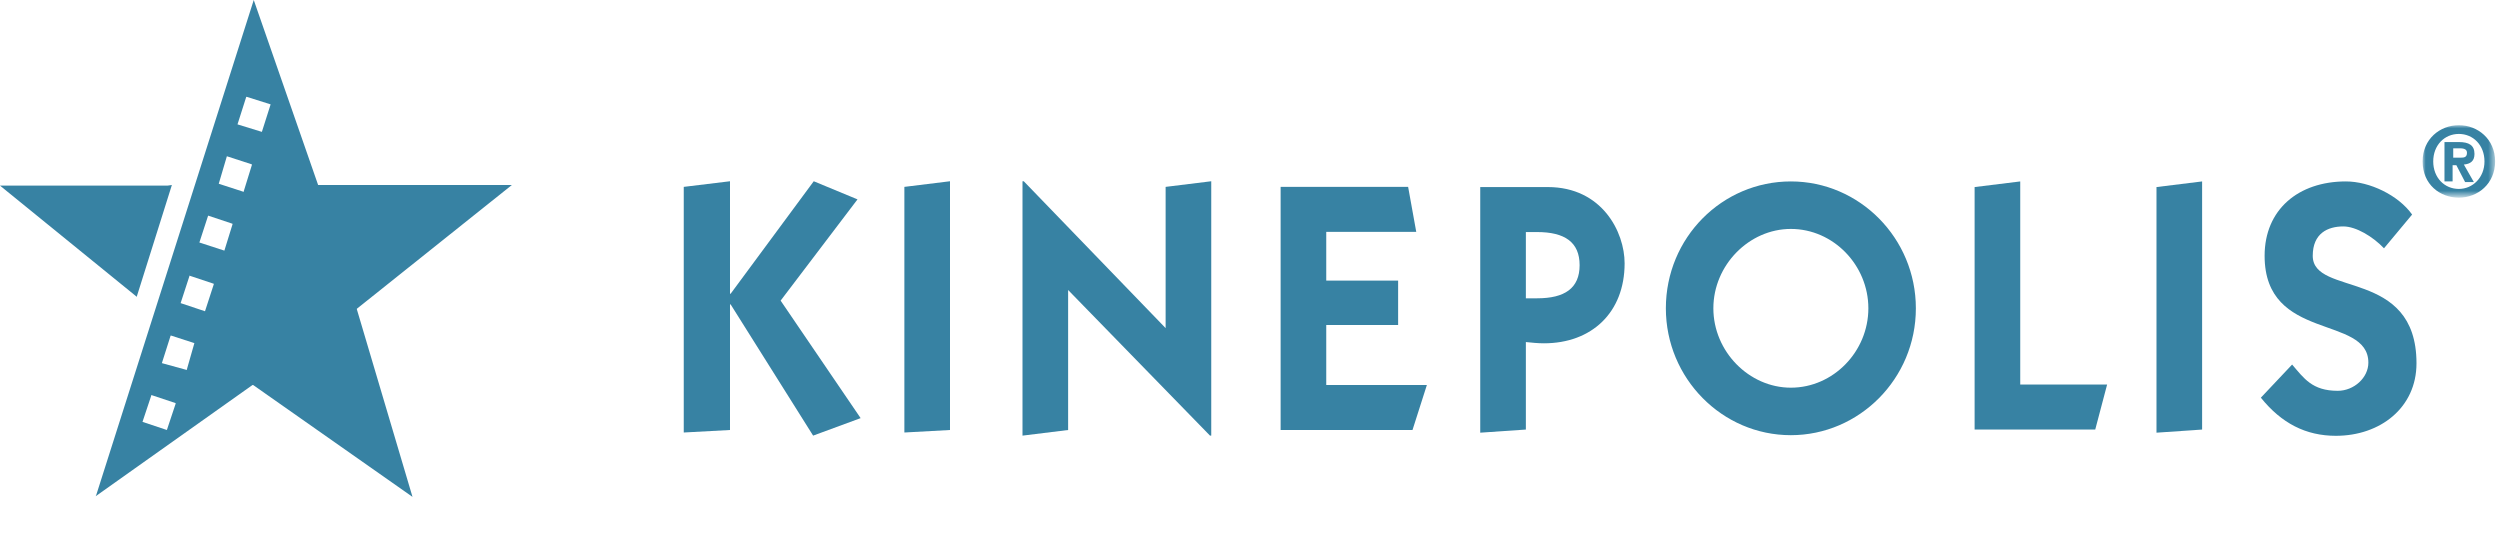
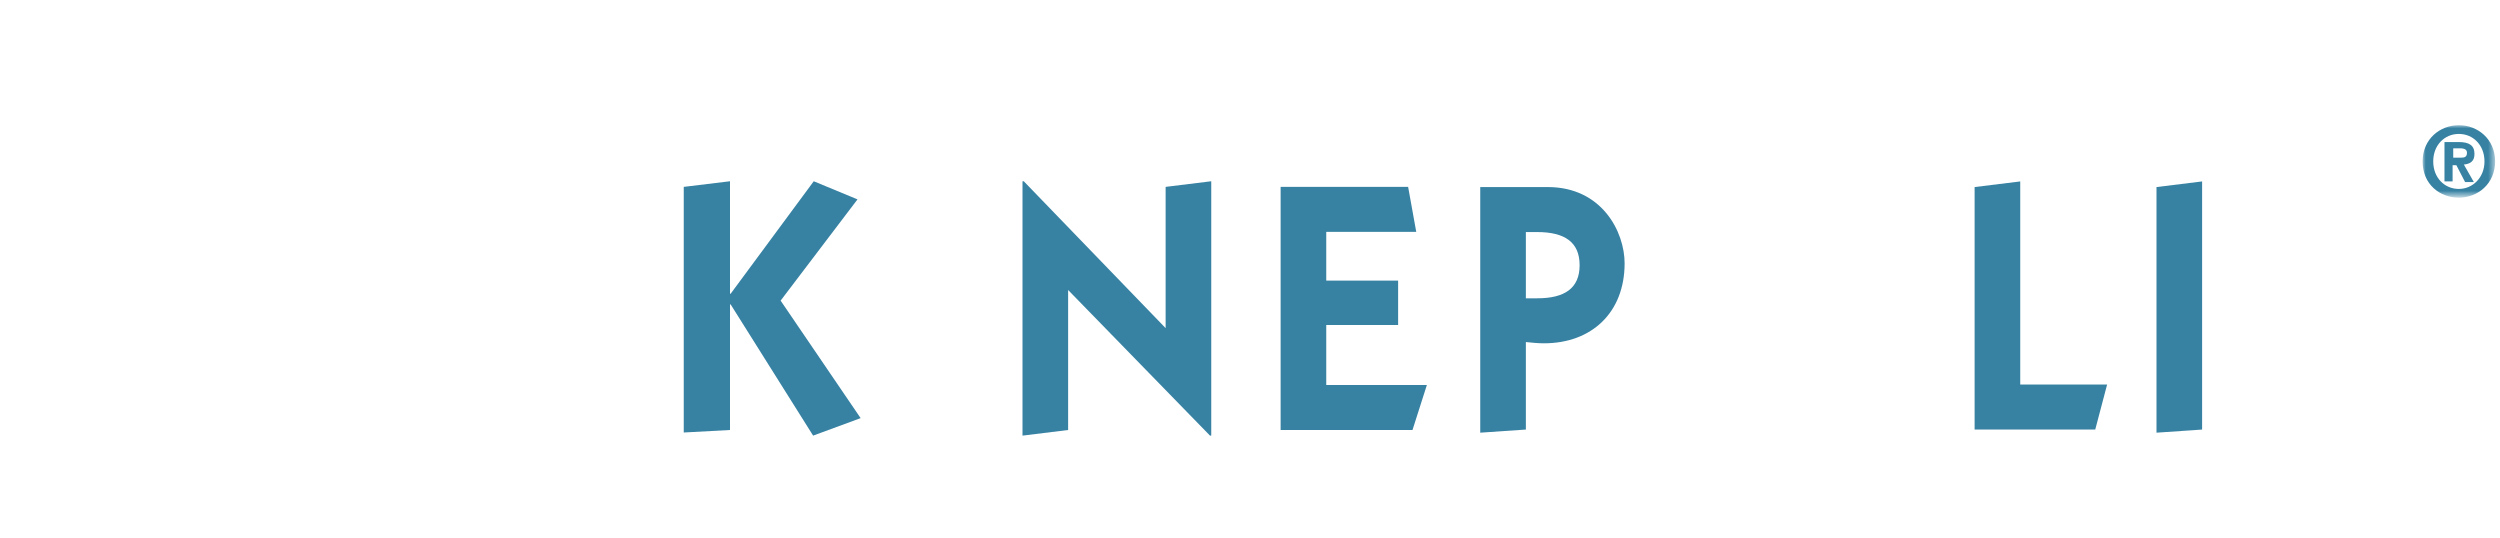
<svg xmlns="http://www.w3.org/2000/svg" version="1.1" id="Layer_1" x="0px" y="0px" viewBox="0 0 400 86" style="enable-background:new 0 0 400 86;" xml:space="preserve">
  <style type="text/css">
	.st0{fill-rule:evenodd;clip-rule:evenodd;fill:#3782A3;}
	.st1{filter:url(#Adobe_OpacityMaskFilter);}
	.st2{fill-rule:evenodd;clip-rule:evenodd;fill:#FFFFFF;}
	.st3{mask:url(#mask-2_1_);fill-rule:evenodd;clip-rule:evenodd;fill:#3782A3;}
</style>
  <desc>Created with Sketch.</desc>
  <g id="black_logo_kinepolis">
    <g id="kinepolis" transform="translate(100, 400)">
-       <path id="Fill-1" class="st0" d="M-59.4-400l-25.2,79.2l-0.1,0.2l25.1-17.8l0.1,0l25.5,17.9l-8.9-30l0-0.1l24.8-19.8l-0.2,0    l-30.8,0L-59.4-400z M-58.1-378.9l-3.9-1.2l0,0l1.4-4.4l0.1,0l3.8,1.2L-58.1-378.9L-58.1-378.9z M-65-370.6L-65-370.6l1.3-4.4    l4,1.3l0,0.1l-1.3,4.2l0,0.1L-65-370.6z M-68.1-361.2L-68.1-361.2l1.4-4.3l3.9,1.3l0,0.1l-1.3,4.2l0,0L-68.1-361.2z M-71.1-351.5    L-71.1-351.5l1.4-4.3l0-0.1l3.9,1.3l0,0.1l-1.4,4.3L-71.1-351.5z M-74.1-341.9L-74.1-341.9l1.4-4.4l0.1,0l3.7,1.2l-1.2,4.2l0,0.1    L-74.1-341.9z M-73.3-331.2l-3.9-1.3l1.4-4.2l0-0.1l3.9,1.3l0,0.1L-73.3-331.2L-73.3-331.2z M-73.2-370.3l-26.6,0l-0.2,0    l21.9,17.8l0-0.1l5.6-17.8L-73.2-370.3z" />
      <polygon id="Fill-2" class="st0" points="30.2,-371 37.2,-368.1 24.9,-351.9 37.7,-333.1 30.1,-330.3 16.9,-351.3 16.8,-351.3     16.8,-331.2 9.4,-330.8 9.4,-370.1 16.8,-371 16.8,-353 16.9,-353   " />
-       <polygon id="Fill-3" class="st0" points="44.7,-330.8 44.7,-370.1 52,-371 52,-331.2   " />
      <polygon id="Fill-4" class="st0" points="63.6,-330.3 63.6,-371 63.8,-371 86.5,-347.5 86.5,-370.1 93.8,-371 93.8,-330.3     93.6,-330.3 70.9,-353.6 70.9,-331.2   " />
      <polygon id="Fill-5" class="st0" points="104.9,-331.2 104.9,-370.1 125.3,-370.1 126.6,-362.9 112.2,-362.9 112.2,-355.1     123.7,-355.1 123.7,-348 112.2,-348 112.2,-338.4 128.3,-338.4 126,-331.2   " />
      <g id="Group-19" transform="translate(473.438, 39.629)">
        <path id="Fill-6" class="st0" d="M-329.3-391.9h1.8c4.4,0,6.8-1.6,6.8-5.3c0-3.7-2.4-5.3-6.8-5.3h-1.8V-391.9z M-329.3-370.9     l-7.3,0.5v-39.3h10.8c8.7,0,12.3,7.2,12.3,12.2c0,7.9-5.3,12.8-12.9,12.8c-1,0-1.9-0.1-2.9-0.2V-370.9z" />
-         <path id="Fill-8" class="st0" d="M-286.9-377.6c6.8,0,12.4-5.8,12.4-12.7c0-6.9-5.6-12.7-12.4-12.7c-6.7,0-12.4,5.8-12.4,12.7     C-299.3-383.4-293.6-377.6-286.9-377.6 M-286.9-410.6c11,0,20,9.1,20,20.3c0,11.3-9.1,20.3-20,20.3c-11,0-20-9.1-20-20.3     C-306.9-401.6-297.9-410.6-286.9-410.6" />
        <polygon id="Fill-10" class="st0" points="-257.5,-370.9 -257.5,-409.7 -250.2,-410.6 -250.2,-378.1 -236.3,-378.1      -238.2,-370.9    " />
        <polygon id="Fill-12" class="st0" points="-228.4,-370.4 -228.4,-409.7 -221.1,-410.6 -221.1,-370.9    " />
-         <path id="Fill-14" class="st0" d="M-206.7-381.3c1.9,2.2,3.2,4.2,7.3,4.2c2.6,0,4.9-2.1,4.9-4.5c0-7.7-16.6-3.3-16.6-17.1     c0-7.4,5.4-11.9,13-11.9c3.8,0,8.4,2.2,10.6,5.3l-4.5,5.4c-1.8-1.9-4.5-3.5-6.5-3.5c-2.5,0-4.9,1.1-4.9,4.7     c0,6.6,16.6,1.9,16.6,17.2c0,7.1-5.8,11.6-12.9,11.6c-4.8,0-8.7-2-12-6.1L-206.7-381.3z" />
        <g id="Group-18" transform="translate(301.278, 0)">
          <g id="Clip-17">
				</g>
          <defs>
            <filter id="Adobe_OpacityMaskFilter" filterUnits="userSpaceOnUse" x="-487.1" y="-419.6" width="11.7" height="11.6">
              <feColorMatrix type="matrix" values="1 0 0 0 0  0 1 0 0 0  0 0 1 0 0  0 0 0 1 0" />
            </filter>
          </defs>
          <mask maskUnits="userSpaceOnUse" x="-487.1" y="-419.6" width="11.7" height="11.6" id="mask-2_1_">
            <g class="st1">
              <polygon id="path-1_1_" class="st2" points="-487.1,-419.6 -475.4,-419.6 -475.4,-408 -487.1,-408       " />
            </g>
          </mask>
          <path id="Fill-16" class="st3" d="M-481-414.4c0.6,0,1-0.1,1-0.8c0-0.7-0.8-0.7-1.3-0.7h-0.9v1.5H-481z M-482.2-410.6h-1.4v-6.3      h2.3c1.6,0,2.5,0.5,2.5,1.9c0,1.2-0.7,1.6-1.7,1.7l1.6,2.8h-1.4l-1.4-2.7h-0.6V-410.6z M-481.3-418.2c-2.3,0-4.1,1.8-4.1,4.4      c0,2.6,1.8,4.4,4.1,4.4c2.2,0,4.1-1.8,4.1-4.4C-477.2-416.4-479-418.2-481.3-418.2z M-487.1-413.8c0-3.6,2.8-5.8,5.8-5.8      c3,0,5.8,2.2,5.8,5.8c0,3.6-2.8,5.8-5.8,5.8C-484.3-408-487.1-410.1-487.1-413.8z" />
        </g>
      </g>
    </g>
  </g>
</svg>